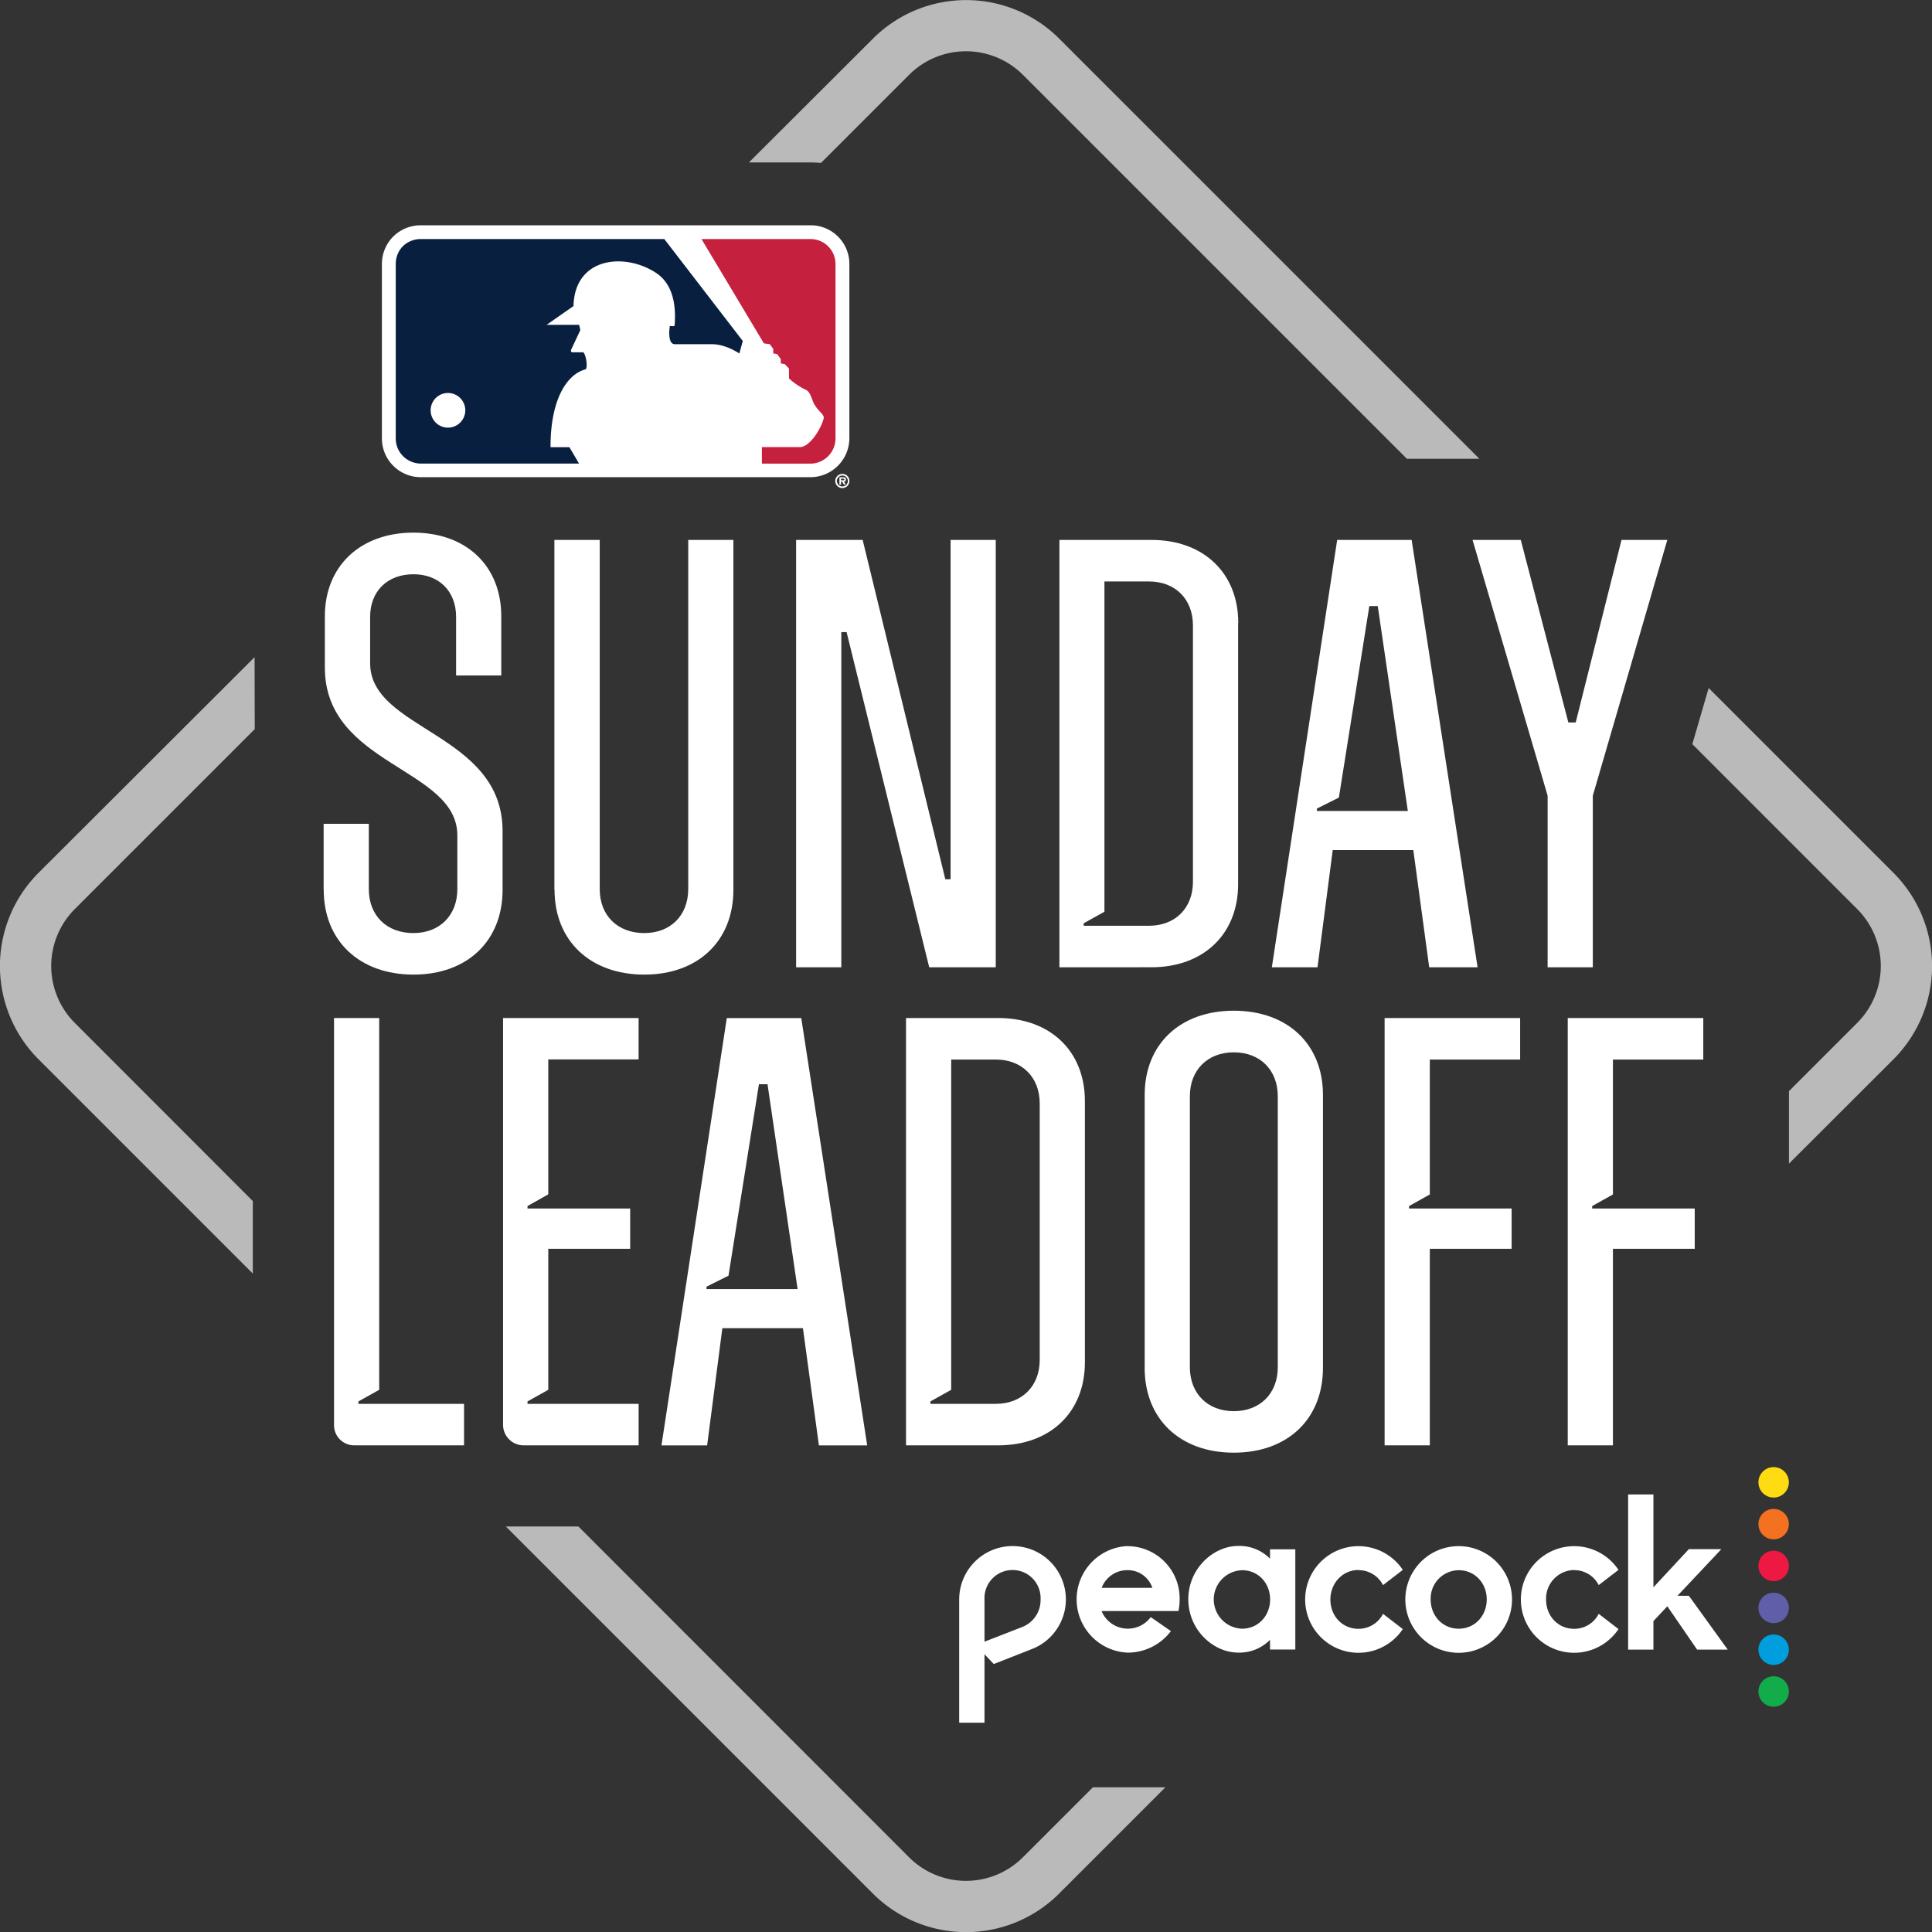
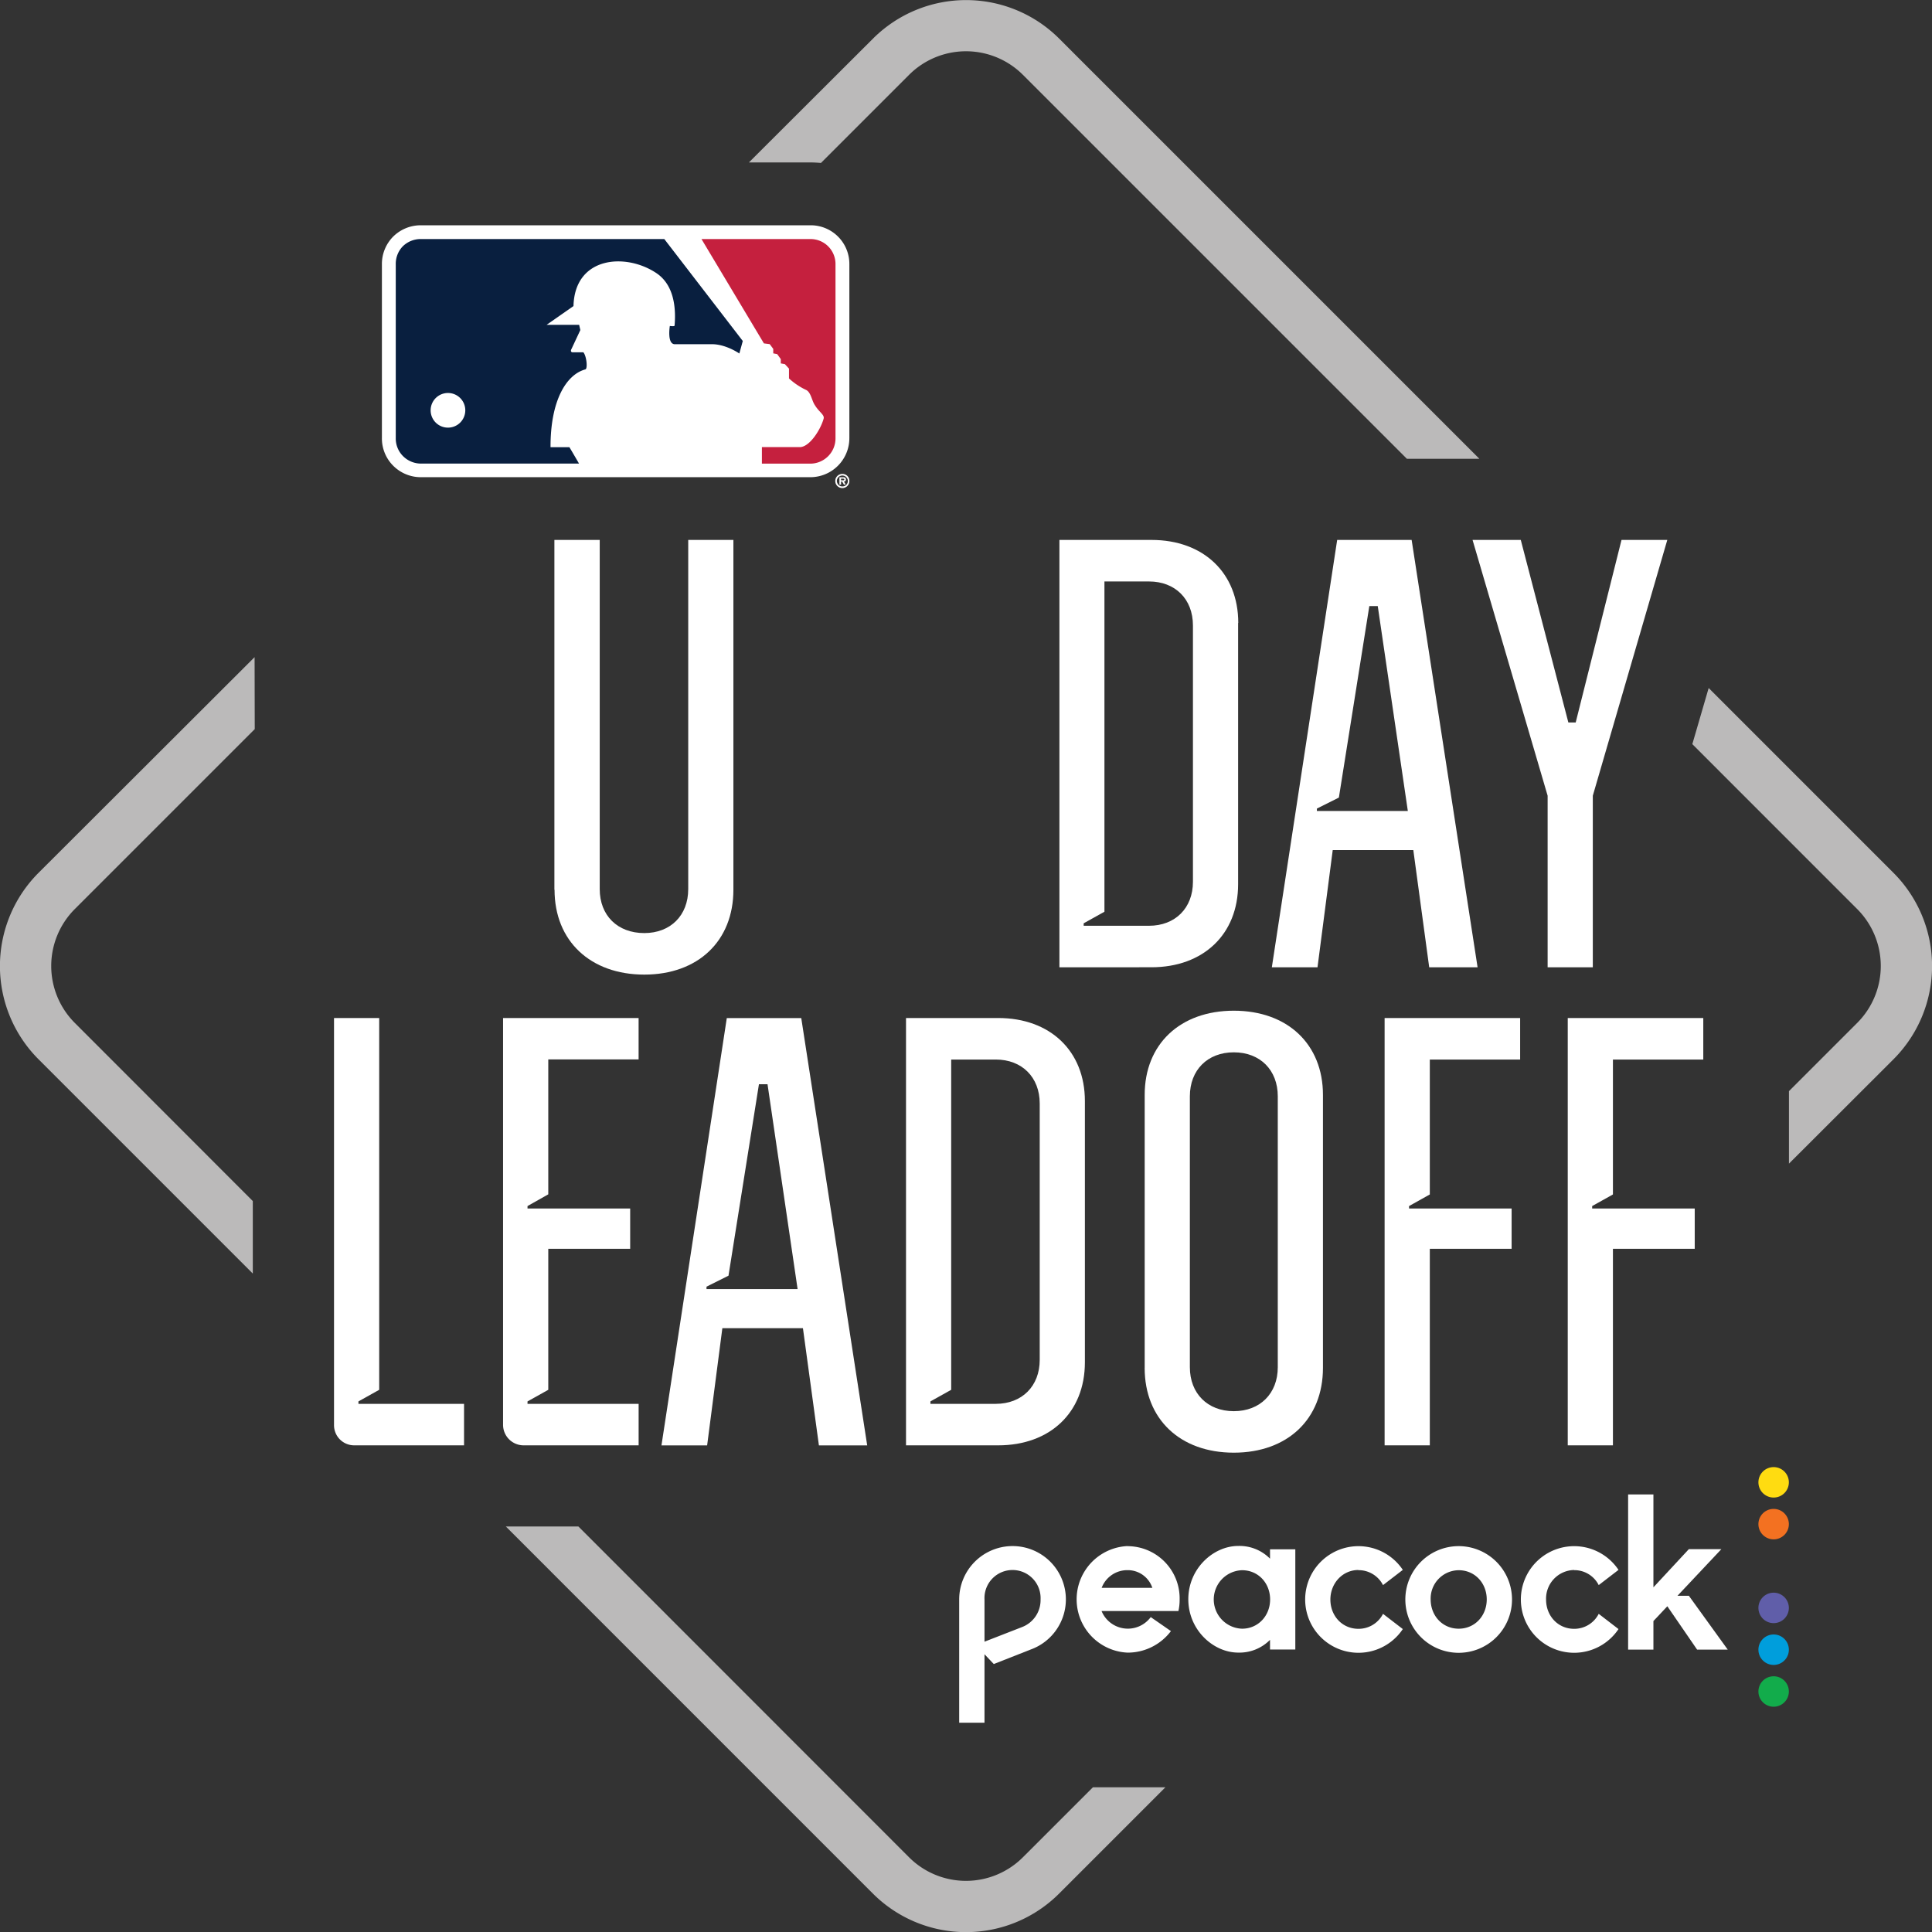
<svg xmlns="http://www.w3.org/2000/svg" id="Layer_1" data-name="Layer 1" viewBox="0 0 634.63 634.67">
  <rect x="0" y="0" width="634.63" height="634.67" fill="#333333" stroke="none" />
  <defs>
    <style>.cls-1{fill:#fff;}.cls-2{fill:#009edc;}.cls-3{fill:#605ea9;}.cls-4{fill:#12ac4b;}.cls-5{fill:#ed1943;}.cls-6{fill:#f37121;}.cls-7{fill:#ffdc11;}.cls-8{fill:#7a7575;}.cls-9{fill:#c5203e;}.cls-10{fill:#091f3f;}.cls-11{fill:#bbbaba;}</style>
  </defs>
  <path class="cls-1" d="M335.71,534.47l-12.32,4.8v-13.9a9.22,9.22,0,1,1,18.42,0,9.48,9.48,0,0,1-6.1,9.1m-3.11-26.61a17.53,17.53,0,0,0-17.52,17.51v40.51h8.31V543.39l3.05,3.22,12.2-4.8a17.51,17.51,0,0,0-6-33.95" />
  <path class="cls-1" d="M479.16,535c-5.31,0-9.21-4.24-9.21-9.61a9.3,9.3,0,0,1,9.21-9.6c5.31,0,9.21,4.23,9.21,9.6s-3.9,9.61-9.21,9.61m0-27.12a17.52,17.52,0,1,0,17.51,17.51,17.53,17.53,0,0,0-17.51-17.51" />
  <path class="cls-1" d="M517.07,515.77a8.94,8.94,0,0,1,8.08,4.91l6.5-5a17.51,17.51,0,1,0,0,19.44l-6.5-5a9,9,0,0,1-8.08,4.92c-5.31,0-9.21-4.24-9.21-9.61a9.4,9.4,0,0,1,9.21-9.71" />
  <path class="cls-1" d="M446.22,515.77a9,9,0,0,1,8.08,4.91l6.5-5a17.51,17.51,0,1,0,0,19.44l-6.5-5a9,9,0,0,1-8.08,4.92c-5.31,0-9.21-4.24-9.21-9.61s4-9.71,9.21-9.71" />
  <path class="cls-1" d="M408,535a9.61,9.61,0,0,1,0-19.21c5.31,0,9.21,4.23,9.21,9.6S413.28,535,408,535M417.18,512a14.09,14.09,0,0,0-10.45-4.18c-8.14,0-16.39,7.4-16.39,17.51s8.25,17.52,16.39,17.52a14.1,14.1,0,0,0,10.45-4.19v3.17h8.31V508.93h-8.31Z" />
  <polygon class="cls-1" points="554.76 524.18 551.03 524.18 565.44 508.87 554.76 508.87 543.12 521.41 543.12 490.9 534.81 490.9 534.81 541.87 543.12 541.87 543.12 532.49 547.69 527.63 557.47 541.87 567.53 541.87 554.76 524.18" />
  <path class="cls-1" d="M361.87,521.59a9,9,0,0,1,8.47-5.82,8.49,8.49,0,0,1,8.19,5.82Zm8.47-13.73a17.52,17.52,0,0,0,0,35,17.77,17.77,0,0,0,14.29-7.07L378,531.19a9.34,9.34,0,0,1-16.16-2h25.25a16.54,16.54,0,0,0,.4-3.79,17.16,17.16,0,0,0-17.12-17.51" />
  <path class="cls-2" d="M582.61,536.9a5,5,0,1,0,5,5,5,5,0,0,0-5-5" />
  <path class="cls-3" d="M582.61,523.17a5,5,0,1,0,5,5,5,5,0,0,0-5-5" />
  <path class="cls-4" d="M582.61,550.63a5,5,0,1,0,5,5,5,5,0,0,0-5-5" />
-   <path class="cls-5" d="M582.61,509.38a5,5,0,1,0,5,5,5,5,0,0,0-5-5" />
  <path class="cls-6" d="M582.61,495.65a5,5,0,1,0,5,5,5,5,0,0,0-5-5" />
  <path class="cls-7" d="M582.61,481.92a5,5,0,1,0,5,5,5,5,0,0,0-5-5" />
-   <path class="cls-1" d="M106.31,292.27V270.61h14.84v21.46c0,8.62,5.81,14.43,14.64,14.43,8.62,0,14.44-5.81,14.44-14.43V274.42c0-22.26-43.52-22.86-43.52-55.15V202.43c0-16.44,11.63-27.47,29.08-27.47s28.87,11,28.87,27.47v19.45H149.82V202.63c0-8.42-5.61-14-14-14-8.63,0-14.24,5.62-14.24,14v15.24c0,22.06,43.51,22.86,43.51,55.14v19.26c0,16.84-11.63,27.87-29.27,27.87s-29.48-11-29.48-27.87" />
  <path class="cls-1" d="M182.11,292.27V177.36H197V292.07c0,8.62,5.81,14.43,14.64,14.43,8.62,0,14.43-5.81,14.43-14.43V177.36h14.84V292.27c0,16.84-11.63,27.87-29.27,27.87s-29.48-11-29.48-27.87" />
  <path class="cls-8" d="M276.93,157.8h-.67v-.59h.55c.24,0,.54,0,.54.27s-.14.32-.42.32m.92-.28c0-.64-.38-.73-.93-.73h-1.17v2.39h.51v-1h.4l.56,1h.56l-.57-1a.63.63,0,0,0,.64-.71" />
  <path class="cls-8" d="M276.71,159.8a1.81,1.81,0,1,1,1.8-1.8,1.77,1.77,0,0,1-1.8,1.8m0-4.11A2.31,2.31,0,1,0,279,158a2.28,2.28,0,0,0-2.3-2.31" />
  <path class="cls-1" d="M266.18,74H138.25a12.87,12.87,0,0,0-9.06,3.68,12.75,12.75,0,0,0-3.74,9.13v57.09a12.65,12.65,0,0,0,3.72,9.09,12.8,12.8,0,0,0,9.08,3.76H266.18A12.83,12.83,0,0,0,279,143.93V86.84A12.7,12.7,0,0,0,266.18,74" />
  <path class="cls-9" d="M274.45,86.84a8.21,8.21,0,0,0-8.27-8.32H230.42l20.51,34.28,1.9.24L254,114.6v1.47l1.3.26,1.18,1.63v1.41l1.34.24,1.35,1.47v3.23A22.29,22.29,0,0,0,264.6,128c1.82.7,2,3.57,3.1,5.13,1.37,2.25,3.24,3.15,2.84,4.42-.92,3.37-4.36,9-7.57,9.31h-12.7v5.44h15.91a8.3,8.3,0,0,0,8.27-8.35Z" />
  <path class="cls-10" d="M187,146.89h-6.16c-.05-15.35,5.19-23.85,11.41-25.54.86-.15.45-4.35-.63-5.63,0,0-3,0-3.65,0-.79-.21-.25-1.08-.25-1.08l2.91-6.22-.39-1.71h-10.7l8.84-6.17c.41-16.31,17.13-17.58,27.21-10.84,6,4,6.46,11.82,6,17.26-.08.35-1.56.11-1.56.11s-1,6,1.65,6h11.76c4.8-.19,9.42,3.05,9.42,3.05l1.13-4.11L218.21,78.52h-80a8.38,8.38,0,0,0-5.92,2.41A8.28,8.28,0,0,0,130,86.84v57.09a8.17,8.17,0,0,0,2.38,5.89,8.35,8.35,0,0,0,5.92,2.46h51.9c-1.26-2.18-2.72-4.66-3.16-5.39" />
  <path class="cls-1" d="M141.46,134.78a5.69,5.69,0,1,1,5.63,5.69,5.68,5.68,0,0,1-5.63-5.69" />
  <path class="cls-1" d="M276.93,157.8h-.68v-.59h.56c.24,0,.54,0,.54.27s-.14.32-.42.32m.92-.28c0-.64-.38-.73-.93-.73h-1.17v2.39h.5v-1h.41l.56,1h.56l-.57-1a.63.63,0,0,0,.64-.71" />
  <path class="cls-1" d="M276.71,159.8a1.81,1.81,0,1,1,1.8-1.8,1.77,1.77,0,0,1-1.8,1.8m0-4.11A2.31,2.31,0,1,0,279,158a2.28,2.28,0,0,0-2.3-2.31" />
-   <polygon class="cls-1" points="261.51 177.36 283.37 177.36 310.52 288.82 312.25 288.82 312.25 177.36 327.09 177.36 327.09 317.73 305.23 317.73 278.09 207.63 276.36 207.63 276.36 317.73 261.51 317.73 261.51 177.36" />
  <path class="cls-1" d="M391.86,205.44c0-8.63-5.81-14.44-14.44-14.44H362.79V299.49l-6.82,3.8v.81h21.45c8.63,0,14.44-5.82,14.44-14.44Zm14.84-.81v85.83c0,16.44-11.43,27.27-28.47,27.27H348V177.36h30.28c17,0,28.47,10.83,28.47,27.27" />
  <path class="cls-1" d="M432.57,266.4h29.88l-9.88-67.31H449.8l-10,62.9-7.22,3.61Zm31.68,12.83H437.78l-5,38.5h-15l21.46-140.37h24.46l21.66,140.37H469.47Z" />
  <path class="cls-1" d="M232.07,423.45H262l-9.88-67.3H249.3l-10,62.89-7.22,3.61Zm31.68,12.84H237.28l-5,38.5h-15l21.46-140.37h24.46l21.66,140.37H269Z" />
  <polygon class="cls-1" points="523.21 261.38 523.21 317.73 508.37 317.73 508.37 261.38 483.71 177.36 499.55 177.36 515.18 237.32 517.59 237.32 532.64 177.36 547.68 177.36 523.21 261.38" />
  <path class="cls-1" d="M109.72,334.4h14.84V456.53l-6.82,3.81v.8h34.69v13.63H116.35a6.62,6.62,0,0,1-6.63-6.62Z" />
  <path class="cls-1" d="M173.28,396.17v.8H207V410.2H180.1v46.33l-6.82,3.81v.8h36.5v13.63H172a6.75,6.75,0,0,1-6.75-6.75V334.4h44.52V348H180.1v44.32Z" />
  <path class="cls-1" d="M341.53,362.48c0-8.62-5.82-14.44-14.44-14.44H312.45V456.53l-6.82,3.81v.8h21.46c8.62,0,14.44-5.82,14.44-14.44Zm14.84-.8V447.5c0,16.45-11.43,27.27-28.48,27.27H297.61V334.4h30.28c17.05,0,28.48,10.83,28.48,27.28" />
  <path class="cls-1" d="M419.73,449.11v-89c0-8.62-5.81-14.44-14.44-14.44s-14.44,5.82-14.44,14.44v89c0,8.62,5.82,14.44,14.44,14.44s14.44-5.82,14.44-14.44m-43.72.2V359.67C376,343,387.65,332,405.29,332s29.28,11,29.28,27.67v89.64c0,16.84-11.63,27.87-29.28,27.87S376,466.15,376,449.31" />
  <polygon class="cls-1" points="462.85 396.17 462.85 396.97 496.54 396.97 496.54 410.2 469.67 410.2 469.67 474.77 454.82 474.77 454.82 334.4 499.34 334.4 499.34 348.04 469.67 348.04 469.67 392.36 462.85 396.17" />
  <polygon class="cls-1" points="523 396.17 523 396.97 556.69 396.97 556.69 410.2 529.82 410.2 529.82 474.77 514.98 474.77 514.98 334.4 559.5 334.4 559.5 348.04 529.82 348.04 529.82 392.36 523 396.17" />
  <path class="cls-11" d="M269.67,53.53l28.95-28.95a26.45,26.45,0,0,1,37.39,0L462.13,150.7h23.81l-138-138a43.27,43.27,0,0,0-61.19,0L246,53.36h20.22c1.15,0,2.29.07,3.42.17" />
  <path class="cls-11" d="M83.63,215.86l-71,70.88a43.32,43.32,0,0,0,0,61.19l70.41,70.41V394.53L24.56,336a26.45,26.45,0,0,1,0-37.38l59.12-59.12" />
  <path class="cls-11" d="M336,610.09a26.45,26.45,0,0,1-37.39,0L190,501.43H166.16L286.72,622a43.27,43.27,0,0,0,61.19,0l34.9-34.9H359Z" />
  <path class="cls-11" d="M622,286.74,561.27,226l-5.37,18.44,54.17,54.18a26.45,26.45,0,0,1,0,37.38l-22.43,22.43v23.81L622,347.93a43.32,43.32,0,0,0,0-61.19" />
</svg>